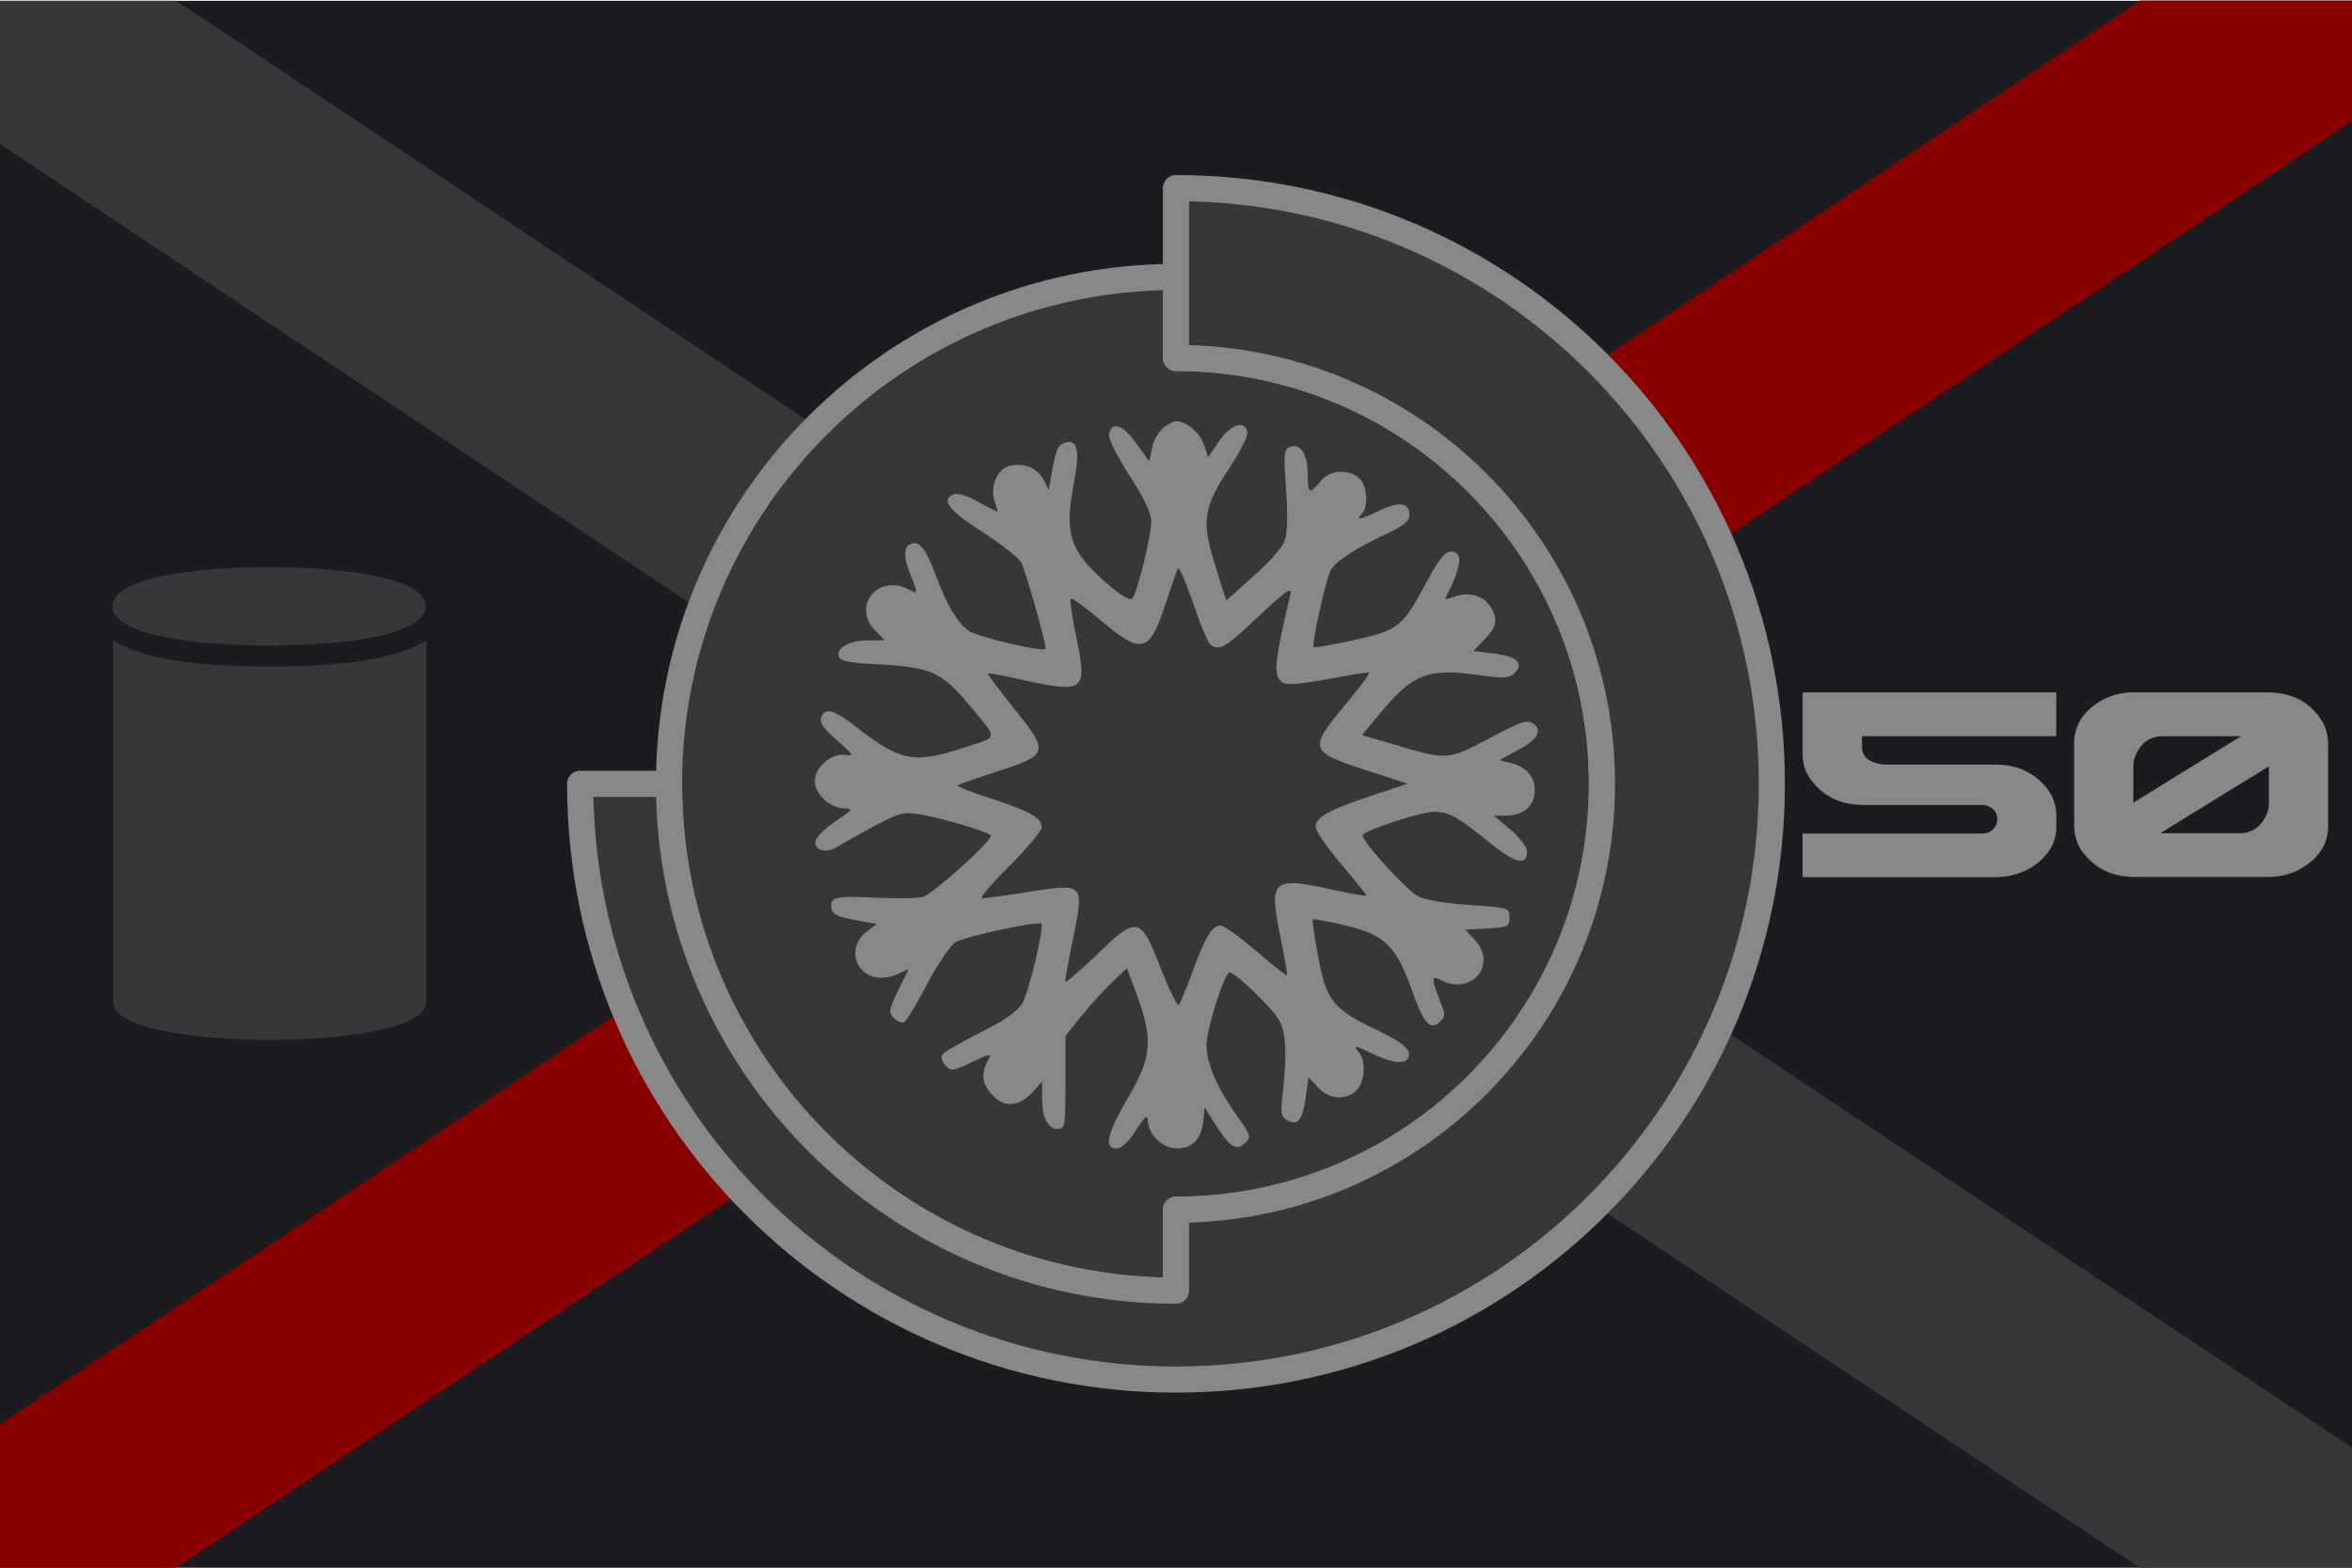
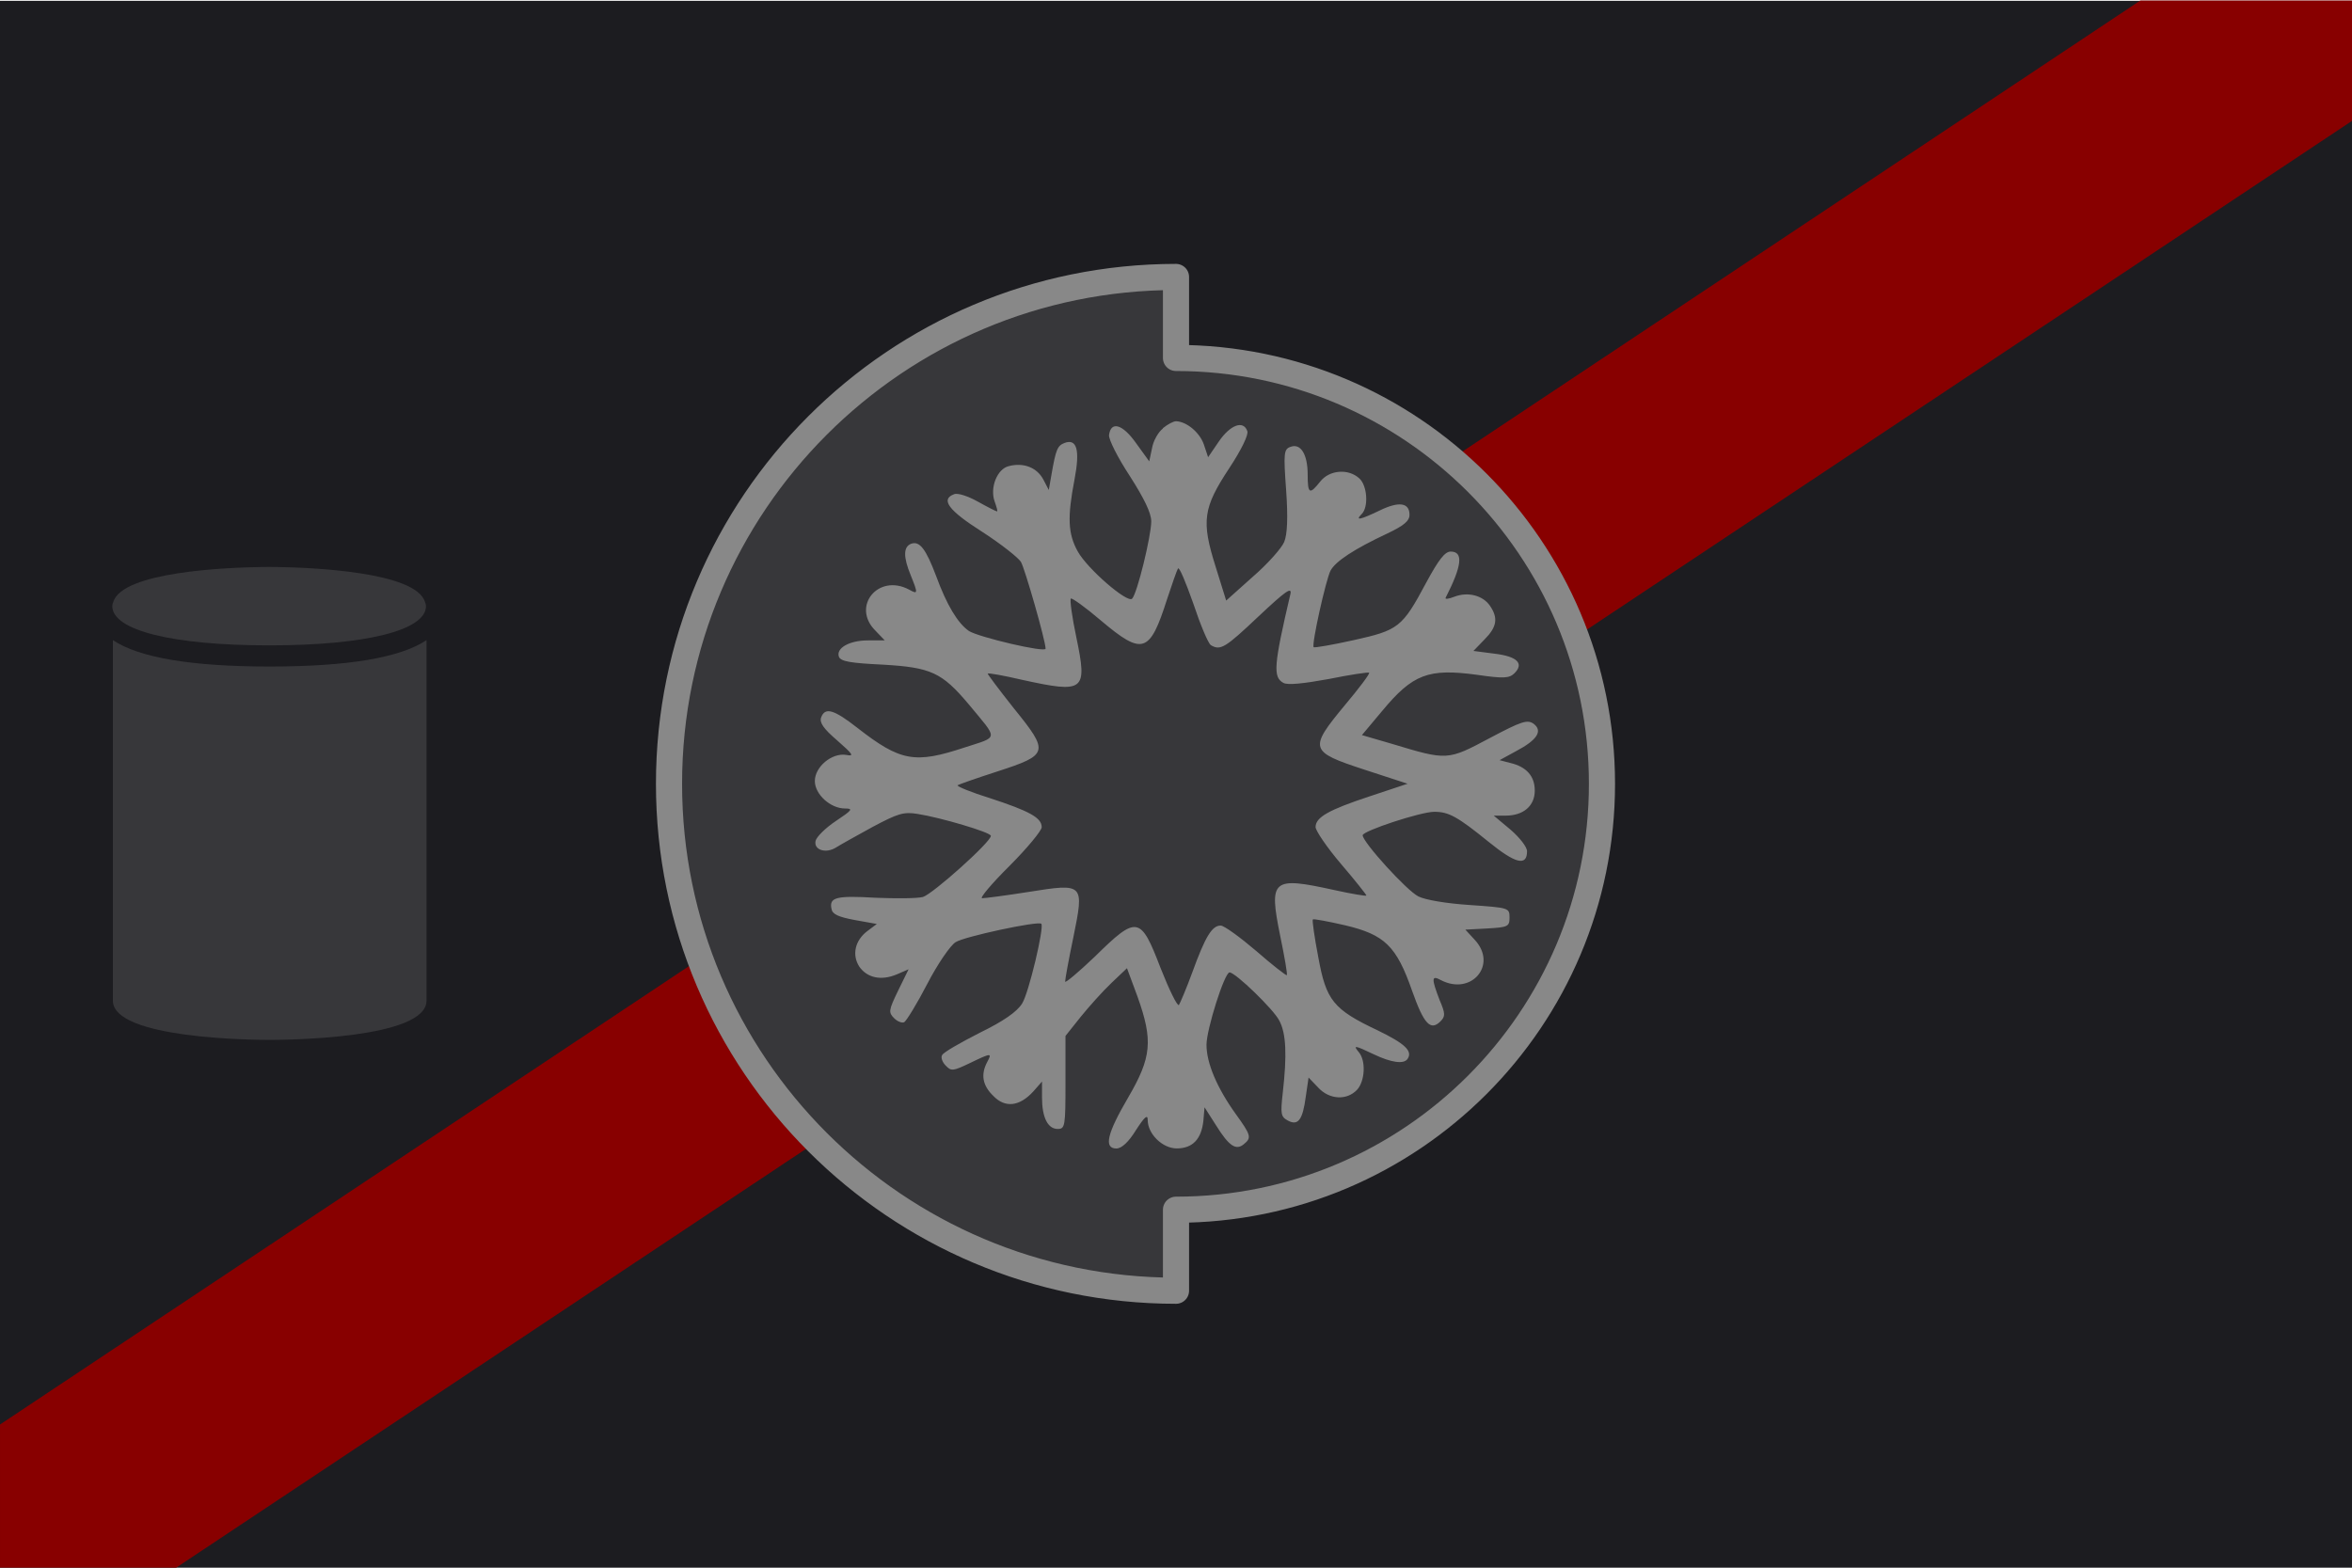
<svg xmlns="http://www.w3.org/2000/svg" width="900" height="600" version="1.1" viewBox="0 0 900 600">
  <title>GeoBrol - Drapeau du Silo 50 (fictif)</title>
  <style>.f{fill:#1c1c20;}.g{fill:#888;}.h{fill:#37373a}.i{fill:#800}.o{stroke:#888;stroke-width:10;stroke-linecap:round;stroke-linejoin:round;}</style>
  <path class="f" d="m900 0.324h-900v600h900v-600z" />
  <g class="h">
-     <path d="m1e-3 0.324h67.4l833 554v45.8h-81.4l-819-545v-55.2z" />
    <path d="m43.2 245v138c0 14.6 53.9 15 60 15 6.14 0 60-0.42 60-15v-138c-10 6.71-30 10.1-60 10.1s-50-3.4-60-10.1z" />
    <path d="m103 247c37 0 60-5.75 60-15 0-0.569-0.144-1.09-0.376-1.58-3.42-11.6-43.6-13.2-56.3-13.4-1.11-8e-3 -2.2-0.03-3.34-0.03s-2.23 0.022-3.34 0.03c-12.7 0.202-52.9 1.77-56.3 13.4-0.225 0.48-0.368 1.01-0.368 1.58 0 9.25 23 15 60 15h0.024z" />
  </g>
  <g class="i">
    <path d="m1e-3 600h67.4l833-554v-45.8h-81.4l-819 545v55.2z" />
  </g>
  <g class="g">
-     <path d="m690 265h96.5q0.33 0.066 0.33 0.33v16.1q0 0.33-0.33 0.33h-74v4.09q0 5.67 8.17 6.79h42.9q13.3 0 20.6 10.3 2.7 4.42 2.7 8.9v4.55q0 9.49-9.69 15.7-6.13 3.63-13.9 3.63h-73.2q-0.33 0-0.33-0.33v-16.1q0.066-0.264 0.33-0.264h68.2q4.15 0 5.73-3.69 0.264-1.58 0.264-1.85 0-3.3-3.43-4.94-1.05-0.461-2.57-0.461h-45.2q-13.6 0-20.8-10.6-2.5-4.15-2.5-8.7v-23.4q0.066-0.33 0.33-0.33zm127 0h50.6q14.9 0 21.7 12.3 1.58 3.76 1.58 7.32v31.3q0 10.9-11.1 16.9-5.34 2.83-12.2 2.83h-50.6q-13.4 0-20.6-10.3-2.7-4.28-2.7-9.49v-31.2q0-10.9 11.1-16.9 5.34-2.83 12.2-2.83zm-0.659 28.1v14.1l41-25.3v-0.132h-29.6q-7.84 0-10.9 8.17-0.461 1.19-0.461 3.16zm10.6 25.6v0.198h29.9q7.78 0 10.9-8.24 0.461-1.19 0.461-3.16v-14.2z" aria-label="50" />
    <g class="o h">
      <path d="m450 494c-107 0-194-86.9-194-194s86.9-194 194-194v31c90 0 163 73 163 163s-73 163-163 163z" />
-       <path d="m450 463c90 0 163-73 163-163s-73-163-163-163v-65c126 0 228 102 228 228s-102 228-228 228-228-102-228-228h34c0 107 86.9 194 194 194z" />
    </g>
    <path d="m445 164c-1.8 1.35-3.74 4.79-4.19 7.63l-1.05 4.94-5.09-7.04c-5.09-7.18-9.58-8.53-10.3-2.99-0.15 1.65 3.29 8.53 7.93 15.6 5.54 8.68 8.23 14.2 8.23 17.4 0 5.54-5.39 27.7-7.33 29.6-1.8 1.8-17.1-11.4-20.8-18.1-3.74-6.74-4.04-13-1.2-27.7 2.1-11.1 0.898-15.6-3.89-13.8-2.69 1.05-3.29 2.54-4.94 12l-1.05 5.99-2.1-4.04c-2.4-4.49-7.48-6.59-13.2-5.09-4.49 1.05-7.33 8.38-5.39 13.6 0.748 2.1 1.2 3.74 0.898 3.74s-3.59-1.65-7.33-3.74c-3.74-2.1-7.78-3.44-9.13-2.84-5.24 1.95-2.24 6.14 10.8 14.4 7.18 4.64 13.8 9.88 14.8 11.5 1.5 2.54 9.43 30.2 9.43 33.2 0 1.65-25.4-4.34-29.3-6.74-4.34-2.99-8.53-10-12.6-21.1-3.89-10.3-6.29-13.5-9.58-12.3-2.99 1.2-2.99 5.09-0.149 12 2.84 7.04 2.84 7.48-0.599 5.54-11.8-6.29-22.2 6.44-12.9 15.7l3.59 3.74h-6.44c-7.18 0-12.3 2.99-11.1 6.29 0.748 1.8 4.64 2.4 16.8 2.99 18.4 1.05 22.6 2.99 32.8 15.1 11.5 13.9 11.7 12.3-1.5 16.6-19 6.29-24.5 5.39-41-7.48-8.98-7.03-12.4-8.08-13.9-4.04-0.749 1.95 0.898 4.34 6.14 8.83 6.14 5.39 6.59 6.14 3.44 5.54-5.39-0.898-12 4.49-12 10 0 5.09 5.99 10.5 11.5 10.5 3.29 0 2.84 0.598-3.44 4.79-4.04 2.69-7.48 6.14-7.78 7.63-0.748 3.44 3.89 4.94 7.78 2.54 1.65-1.05 8.08-4.64 14.1-7.93 9.58-5.09 11.8-5.84 17.2-4.94 8.68 1.35 28 7.04 28 8.38 0 2.4-22.3 22.3-26 23.4-2.25 0.598-10.5 0.598-18.1 0.299-15.1-0.898-17.8-0.15-16.9 4.19 0.3 2.1 2.54 3.14 8.98 4.34l8.38 1.5-3.59 2.69c-4.79 3.59-5.99 9.13-3.14 13.6 2.99 4.34 8.38 5.54 14.4 2.99l4.49-1.94-4.04 8.23c-3.59 7.48-3.74 8.23-1.5 10.5 1.35 1.35 3.14 1.95 3.89 1.5 0.898-0.599 4.94-7.18 8.83-14.7s8.83-14.7 10.8-15.9c3.14-2.1 31.6-8.23 32.8-7.04 1.2 1.2-4.79 26.5-7.33 30.5-1.95 3.14-7.04 6.74-16.2 11.2-7.33 3.74-13.9 7.48-14.4 8.53-0.599 0.898 0 2.69 1.35 4.04 2.1 2.24 2.84 2.1 9.13-0.898 8.38-4.04 8.68-4.04 6.74-0.449-2.54 4.79-1.8 8.98 2.39 13 4.49 4.64 10 4.04 15.3-1.8l3.29-3.74v6.14c0 7.63 2.24 12 5.99 12 2.84 0 2.99-1.05 2.99-17.8v-17.8l5.84-7.33c3.14-3.89 8.38-9.73 11.7-12.9l5.99-5.69 4.04 10.9c5.99 16.8 5.39 23.2-3.59 38.6-8.08 13.8-9.43 19.5-4.49 19.5 1.95 0 4.64-2.4 7.48-7.04 3.29-5.09 4.49-6.14 4.49-3.89 0 5.39 5.69 10.9 11.1 10.9 6.14 0 9.43-3.59 10.2-10.5l0.449-5.24 4.49 7.04c4.94 7.93 7.63 9.58 10.6 7.04 2.99-2.4 2.69-3.44-3.14-11.5-7.18-10-11.2-19.5-11.2-26.5 0-5.84 6.88-27.7 8.83-27.7 2.24 0 16.9 14.2 19 18.4 2.69 4.94 2.99 13.3 1.35 27.7-0.898 8.08-0.748 9.13 1.95 10.6 3.89 2.1 5.69-0.149 6.88-9.28l1.05-7.18 3.59 3.74c4.34 4.79 11.1 5.09 15 0.898 2.99-3.29 3.44-11.1 0.599-14.4-2.25-2.69-1.65-2.69 5.84 0.898 6.59 3.14 11.5 3.89 12.9 1.65 1.95-2.99-1.2-5.84-11.4-10.8-17.1-8.08-19.8-11.5-22.8-28-1.5-7.78-2.4-14.2-2.1-14.5 0.3-0.299 5.84 0.749 12.4 2.25 15.1 3.59 19.6 7.93 25.6 25.1 4.49 12.7 7.04 15.4 10.8 11.7 1.95-1.95 1.95-2.99-0.299-8.23-3.14-8.23-3.14-9.58 0.449-7.63 11.7 6.14 21.9-5.84 13-15.4l-3.59-3.89 8.38-0.449c7.93-0.449 8.53-0.748 8.53-4.19 0-3.74-0.3-3.74-15.3-4.79-8.98-0.598-16.9-1.94-19.6-3.29-4.49-2.25-21.3-20.8-21.3-23.4 0-1.65 22.2-8.98 27.4-8.98 5.54 0 8.83 1.8 20.8 11.5 10.3 8.38 14.7 9.43 14.7 3.59 0-1.65-2.84-5.24-6.29-8.23l-6.44-5.39h4.49c6.88 0 11.2-3.74 11.2-9.58 0-5.54-3.14-9.13-9.43-10.6l-4.04-1.05 6.29-3.44c8.23-4.34 10.3-7.78 6.74-10.5-2.4-1.65-4.49-1.05-16.9 5.54-16 8.53-16.2 8.53-37 2.24l-11.8-3.44 7.78-9.28c11.7-14.1 17.7-16.3 36.2-13.8 10.3 1.5 12.4 1.35 14.4-0.599 3.74-3.74 1.05-6.44-7.63-7.48l-8.08-1.05 4.19-4.34c4.79-4.79 5.39-8.23 2.1-13-2.69-3.89-8.38-5.39-13.5-3.44-2.24 0.898-3.74 1.05-3.44 0.449 6.29-12.3 6.89-17.7 1.95-17.7-2.24 0-4.64 3.14-9.43 12-9.13 17.1-10.6 18.1-27.7 21.9-8.08 1.8-15 2.99-15.3 2.7-0.898-0.898 4.64-25.7 6.44-29.3 1.95-3.59 8.98-8.23 21.7-14.2 6.29-2.99 8.53-4.79 8.53-7.18 0-4.64-4.04-5.24-11.4-1.65-7.48 3.59-9.58 4.04-6.88 1.35 2.69-2.69 2.1-10.9-0.898-13.6-4.19-3.89-11.5-3.29-15 1.2-4.04 5.09-4.79 4.79-4.79-2.69 0-7.78-2.69-12.1-6.59-10.6-2.54 0.898-2.69 2.39-1.65 16.6 0.748 10.6 0.449 16.9-0.748 19.8-0.898 2.24-6.29 8.38-12 13.3l-10.2 9.13-4.04-13c-5.54-17.5-4.79-22.5 5.24-37.7 4.64-7.04 7.48-12.9 6.88-14.2-1.5-4.19-6.44-2.4-10.8 3.89l-4.19 6.14-1.65-4.94c-1.65-4.64-6.59-8.68-10.6-8.83-1.05 0-3.29 1.2-5.09 2.69l0.048 0.091zm18.3 82.9c3.74 2.24 5.54 1.05 18.4-11.1 9.88-9.28 12.7-11.4 12.1-8.53-6.44 27.5-6.74 31.9-2.69 34.1 1.65 0.899 7.48 0.3 17.4-1.5 8.08-1.65 15.1-2.69 15.4-2.4 0.3 0.449-3.89 5.99-9.28 12.4-13.9 16.8-13.6 17.8 7.48 24.7l16.5 5.39-14.4 4.79c-15.9 5.24-20.8 8.08-20.8 11.8 0 1.35 4.34 7.78 9.73 14.1 5.39 6.29 9.73 11.8 9.73 12.1 0 0.299-5.54-0.599-12.3-2.1-23.8-5.24-25.1-4.19-20.7 17.5 1.65 7.93 2.84 14.8 2.54 15.1-0.299 0.149-5.54-3.89-11.7-9.28-6.14-5.24-12.3-9.73-13.6-9.73-3.29 0-5.84 4.04-10.9 18-2.24 6.14-4.64 11.7-5.09 12.4-0.599 0.599-3.74-5.84-7.04-14.2-7.63-19.9-8.98-20.2-25.1-4.34-6.29 5.99-11.4 10.3-11.4 9.58 0-0.898 1.35-8.38 3.14-16.9 4.19-20.7 4.19-20.8-17.2-17.4-8.53 1.35-16.6 2.4-17.7 2.4-1.05 0 3.59-5.54 10.5-12.4 6.74-6.74 12.3-13.5 12.3-14.8 0-3.59-4.64-6.14-19.8-11.1-7.18-2.24-12.7-4.49-12.4-4.94 0.449-0.3 7.18-2.69 15.1-5.24 19.8-6.44 20.1-7.33 6.44-24.2-5.69-7.18-10.2-13.2-10-13.3 0.299-0.299 6.14 0.749 13.2 2.4 23.9 5.24 25 4.34 20.7-16.3-1.65-7.78-2.54-14.4-2.1-14.8 0.3-0.449 5.54 3.29 11.5 8.38 16 13.5 18.7 12.6 25.3-8.08 1.95-5.84 3.74-11.1 4.19-11.8 0.449-0.898 2.99 5.24 5.84 13.3 2.69 8.08 5.69 15.3 6.74 16h-0.03z" />
  </g>
</svg>